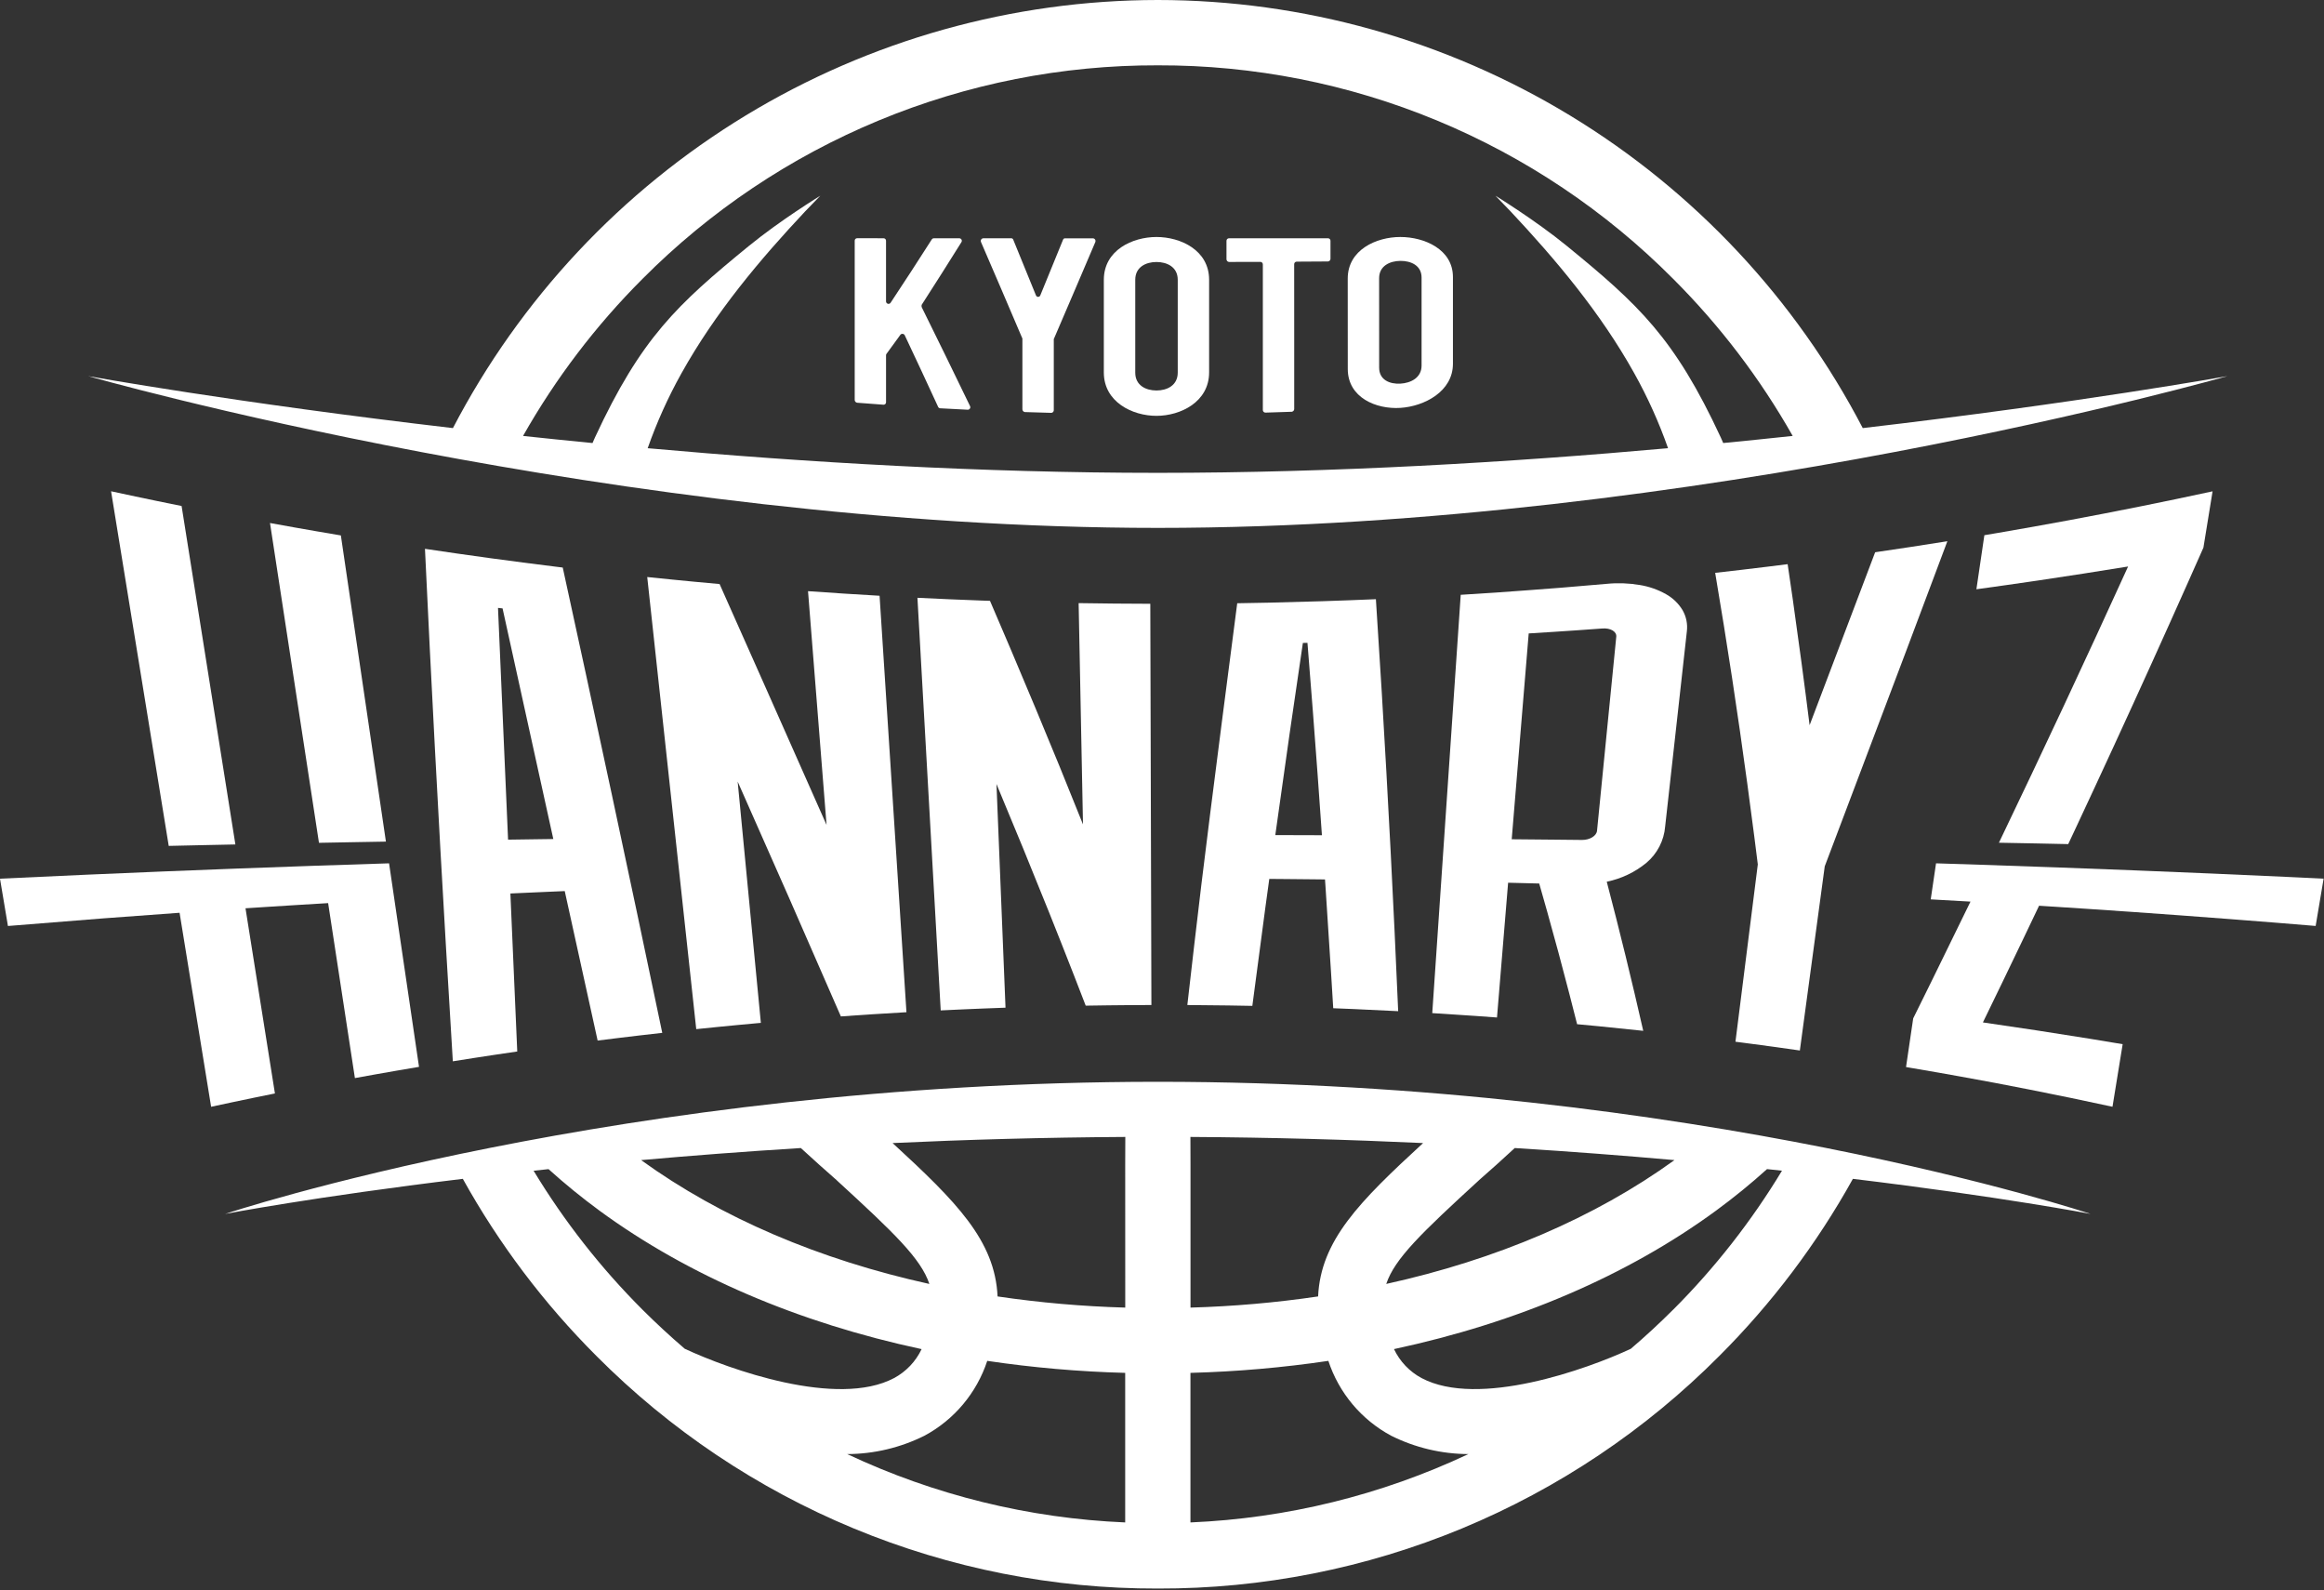
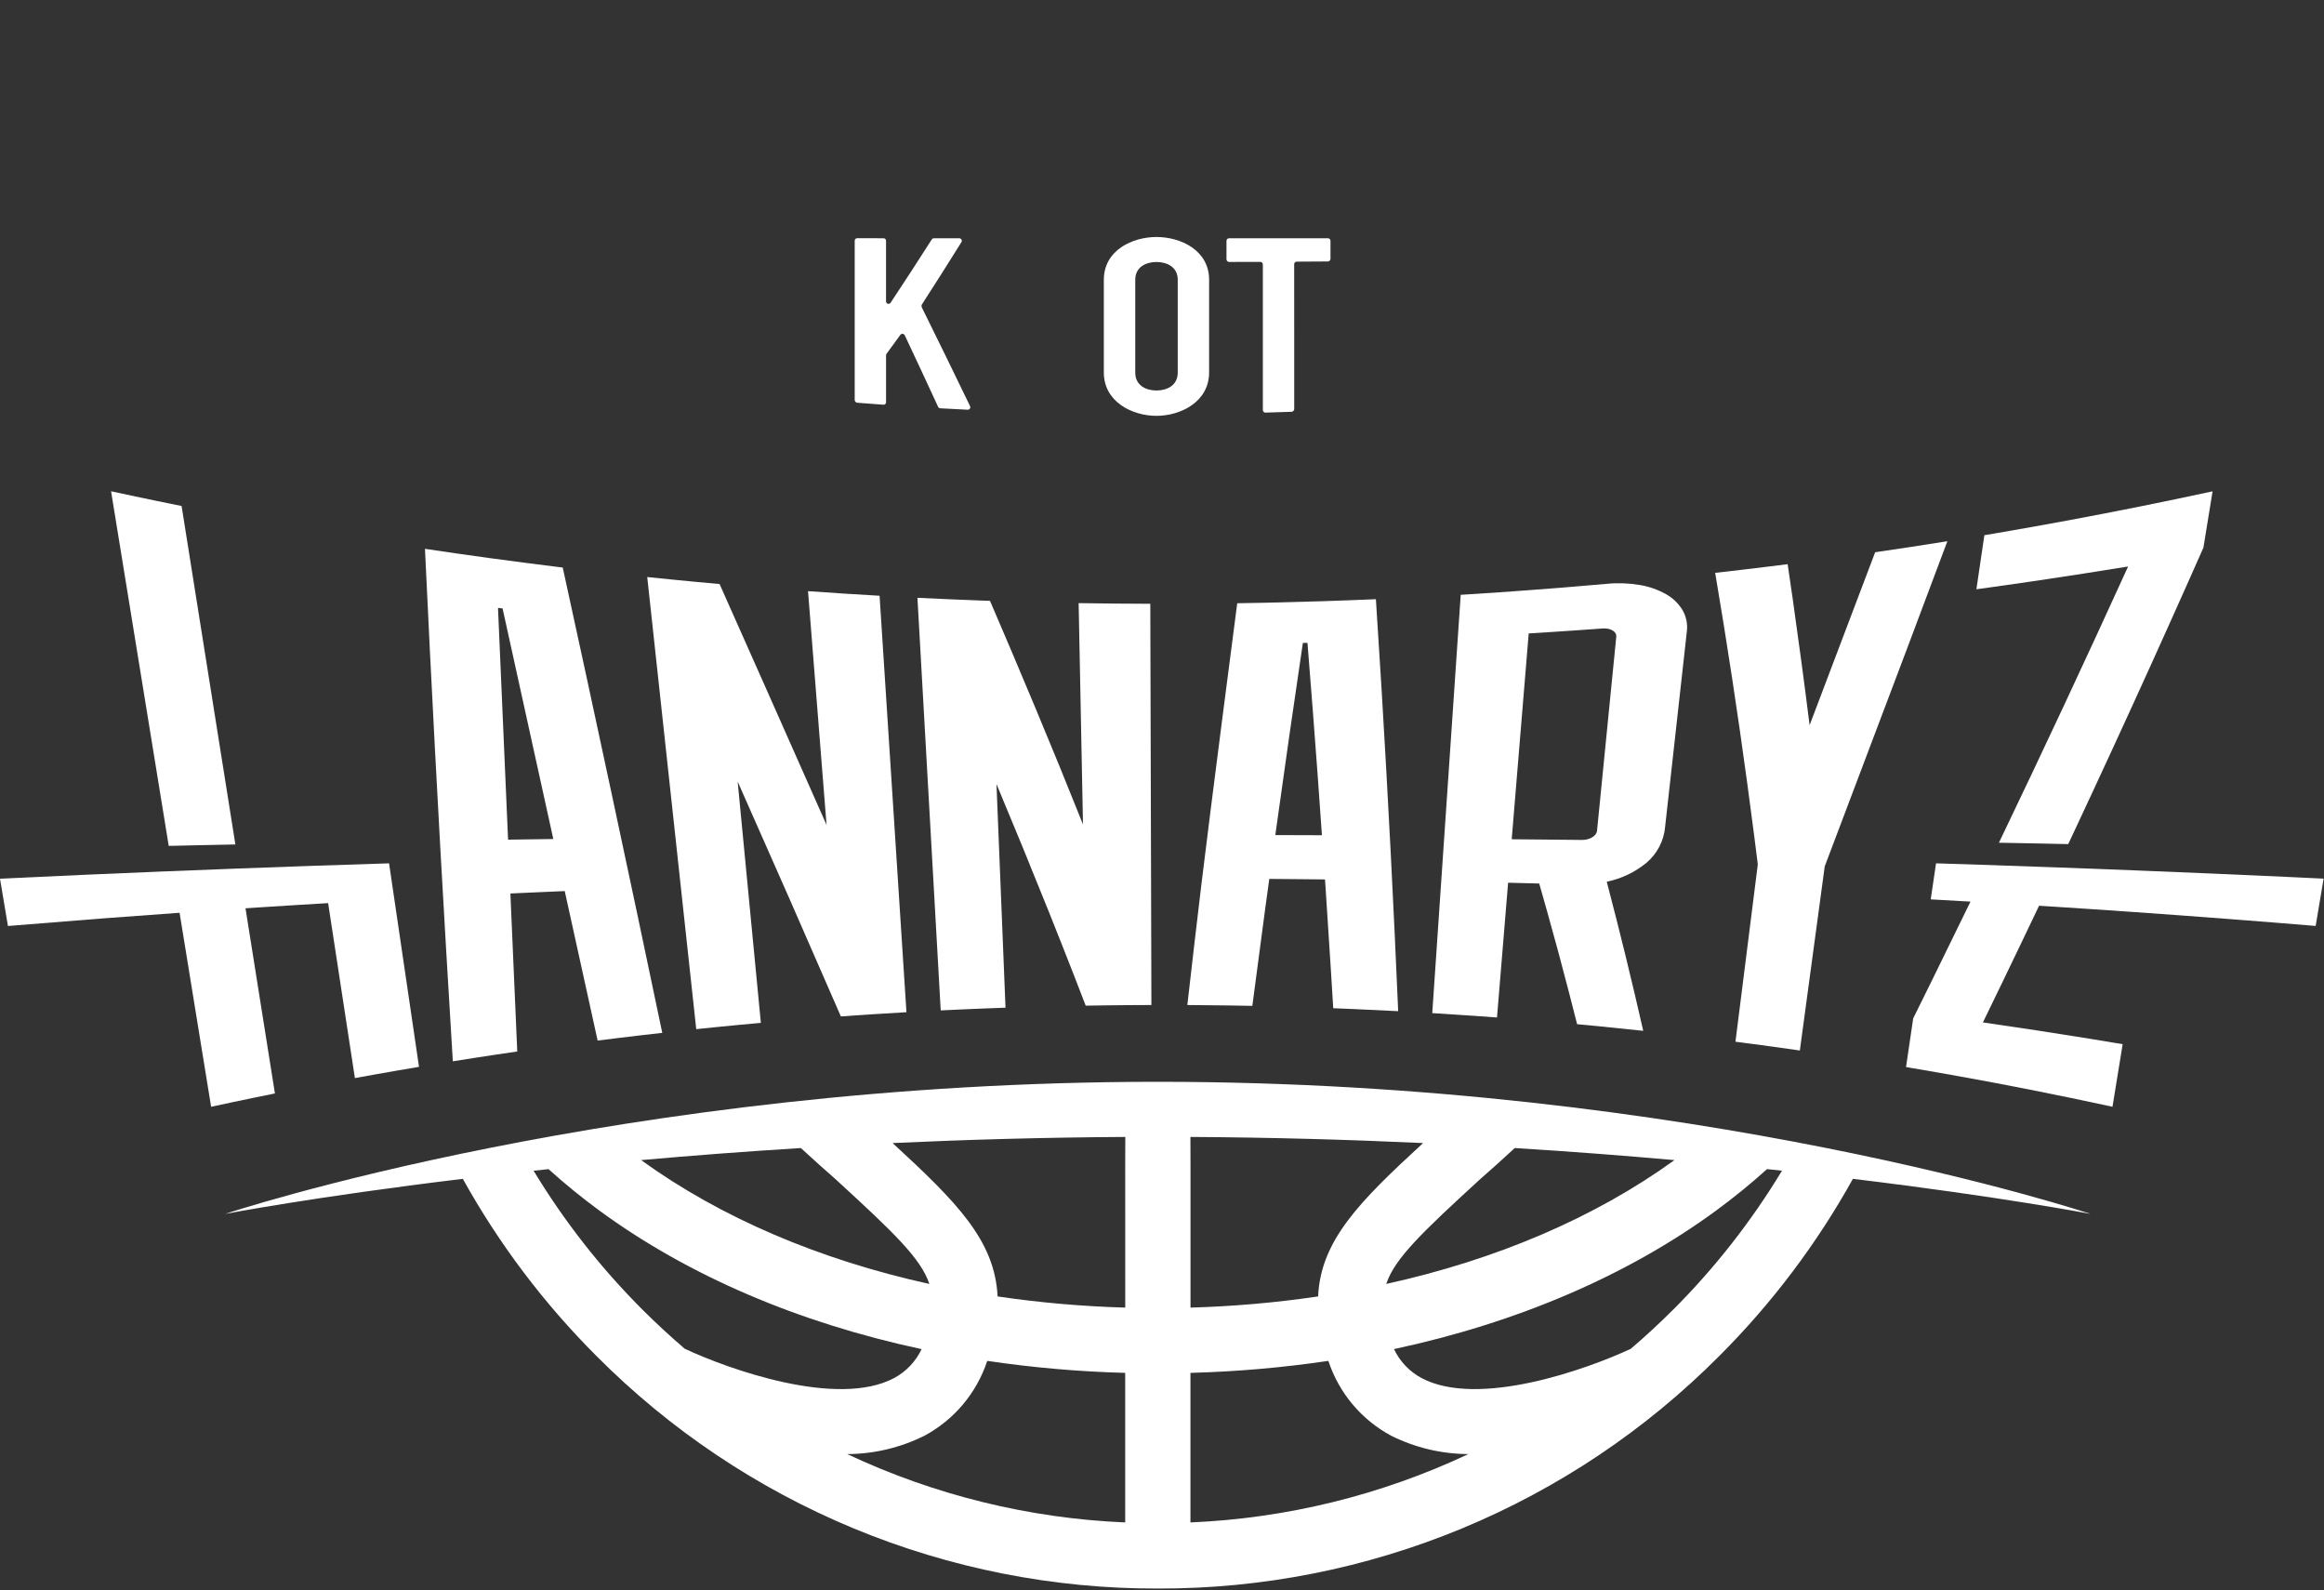
<svg xmlns="http://www.w3.org/2000/svg" width="788" height="539" viewBox="0 0 788 539" fill="none">
  <rect x="0" y="0" width="788" height="539" fill="#333333" stroke="none" />
  <path d="M466.525 203.121C454.578 203.637 442.199 204.034 430.244 204.296C427.083 204.364 423.269 204.436 419.507 204.494C418.939 208.696 410.219 275.925 407.343 299.934C405.715 313.516 404.132 327.102 402.593 340.693C407.098 340.72 412.029 340.772 416.534 340.837C418.818 340.87 421.694 340.92 424.631 340.978C425.16 336.895 429.05 307.613 429.05 307.613C429.485 304.387 429.948 301.164 430.378 297.94L435.794 297.985C438.935 298.011 442.004 298.041 445.149 298.074L449.268 298.119C449.322 298.907 449.38 299.69 449.432 300.482L451.325 329.803C451.565 333.637 451.808 337.619 452.059 341.779C454.996 341.891 456.811 341.965 459.094 342.064C464.301 342.288 468.876 342.512 474.08 342.779C472.537 306.665 470.678 270.566 468.503 234.484C467.87 224.028 467.211 213.574 466.525 203.121ZM445.714 283.124L436.256 283.095L432.417 283.084C434.004 271.656 435.617 260.231 437.254 248.811C438.618 239.339 441.768 217.95 441.768 217.95L443.321 217.914C443.321 217.914 444.826 236.847 445.187 241.544C446.255 255.404 447.268 269.266 448.225 283.131L445.714 283.124Z" fill="white" />
  <path d="M564.898 201.422C562.15 199.872 559.15 198.818 556.036 198.311C552.325 197.682 548.547 197.548 544.801 197.914C540.843 198.27 532.57 198.957 529.243 199.235C523.935 199.648 512.686 200.5 507.376 200.861C504.047 201.086 499.252 201.395 495.288 201.635C495.012 205.687 495.05 205.129 494.792 208.911C493.305 230.778 492.121 248.171 490.631 270.049C488.966 294.51 487.301 318.972 485.637 343.434C490.512 343.728 495.23 344.035 500.103 344.376C502.38 344.533 504.662 344.697 507.587 344.917C507.888 341.262 508.024 339.609 508.278 336.54C509.112 326.42 511.055 302.888 511.358 299.234C515.571 299.335 517.678 299.389 521.902 299.501C522.974 303.236 523.74 305.928 524.624 309.094C527.347 318.801 529.642 327.324 532.168 337.085C533.01 340.329 533.77 343.293 534.75 347.194C537.743 347.472 539.592 347.643 541.918 347.867C547.224 348.383 551.881 348.866 557.174 349.438C553.336 332.522 549.213 315.674 544.805 298.893C549.734 297.887 554.342 295.693 558.23 292.501C560.061 290.966 561.567 289.082 562.662 286.958C563.757 284.835 564.419 282.515 564.608 280.133C565.727 270.065 566.849 259.996 567.974 249.928C568.68 243.57 569.386 237.213 570.093 230.858L570.062 231.143C570.25 229.435 570.444 227.694 570.643 225.919C570.701 225.396 570.757 224.871 570.816 224.348C570.905 223.538 570.998 222.728 571.087 221.918C571.186 221.031 571.285 220.144 571.384 219.255C571.568 217.602 571.761 215.864 571.967 213.988C572.266 211.505 571.752 208.991 570.502 206.824C569.135 204.567 567.203 202.706 564.898 201.422ZM545.615 240.185C545.346 242.877 543.358 262.933 543.118 265.369C542.878 267.806 541.828 278.361 541.507 281.61C541.333 283.362 539.056 284.75 536.424 284.732L528.123 284.647L520.879 284.578L512.578 284.501C512.906 280.515 514.061 266.52 514.324 263.346C514.586 260.171 518.008 218.715 518.338 214.726C521.674 214.524 524.453 214.347 527.046 214.176C529.64 214.006 532.049 213.847 534.64 213.667C537.231 213.488 540.025 213.292 543.345 213.048C546.105 212.846 548.204 214.098 548.031 215.848C547.697 219.184 545.882 237.479 545.615 240.185ZM570.989 222.686L570.885 223.61L570.93 223.204L570.989 222.686Z" fill="white" />
  <path d="M273.978 200.399C276.072 226.814 278.166 253.229 280.26 279.644C274.272 265.993 243.988 197.983 243.988 197.983C240.715 197.692 237.989 197.438 235.445 197.198C232.901 196.958 230.539 196.729 227.995 196.476C225.451 196.222 222.727 195.948 219.458 195.607C224.479 241.921 236.075 348.866 236.075 348.866C238.992 348.561 241.428 348.316 243.703 348.089C245.978 347.863 248.084 347.661 250.357 347.445C252.629 347.23 255.068 346.997 257.985 346.741L250.117 264.939C261.896 291.428 273.562 317.966 285.115 344.554L290.259 344.195C292.109 344.066 293.961 343.943 295.814 343.825C299.659 343.576 303.505 343.343 307.351 343.125C304.98 306.409 298.905 212.294 298.238 201.954C290.149 201.495 282.062 200.977 273.978 200.399Z" fill="white" />
  <path d="M390.311 305.826C390.267 290.04 390.224 274.253 390.182 258.465C390.132 240.536 390.083 222.606 390.033 204.676C381.933 204.657 373.833 204.582 365.733 204.452C366.226 229.457 366.719 254.461 367.211 279.464C361.976 266.353 356.636 253.284 351.19 240.257C348.456 233.699 345.7 227.151 342.921 220.614C342.057 218.581 341.189 216.549 340.319 214.516C340.319 214.516 336.729 206.123 335.677 203.68L332.923 203.584C325.637 203.319 318.355 203.007 311.076 202.648L318.311 330.881L318.968 342.518C321.896 342.374 324.337 342.262 326.616 342.161C328.896 342.06 331.011 341.97 333.29 341.881C335.569 341.791 338.002 341.696 340.941 341.595C339.918 316.319 338.895 291.044 337.873 265.768C343.931 280.226 349.878 294.733 355.716 309.29C358.569 316.42 361.392 323.561 364.184 330.713L368.133 340.905C371.103 340.855 373.578 340.819 375.889 340.793C378.199 340.766 380.342 340.745 382.653 340.727C384.964 340.709 387.435 340.696 390.406 340.689L390.374 329.373L390.311 305.826Z" fill="white" />
  <path d="M198.821 229.223C197.406 222.69 190.808 192.391 190.808 192.391L188.452 192.101C173.645 190.279 158.86 188.26 144.095 186.044C146.204 231.062 148.578 276.062 151.218 321.043C151.966 333.954 152.739 346.864 153.54 359.771C156.456 359.304 158.877 358.925 161.141 358.575C163.404 358.225 165.511 357.902 167.777 357.564C170.043 357.225 172.472 356.864 175.386 356.442L173.06 302.882L176.62 302.72C179.745 302.577 182.788 302.442 185.915 302.308C187.728 302.227 189.585 302.147 191.487 302.068L202.639 352.74C205.556 352.37 207.995 352.067 210.267 351.793C212.54 351.52 214.651 351.266 216.926 350.999C219.201 350.732 221.637 350.454 224.553 350.126C218.925 323.196 213.229 296.282 207.463 269.383C204.6 255.994 201.72 242.608 198.821 229.223ZM183.617 284.472L174.222 284.605L172.272 284.632L168.858 206.071L170.406 206.244L187.611 284.419L183.617 284.472Z" fill="white" />
  <path d="M635.808 187.208C628.418 206.755 621.01 226.295 613.585 245.826C611.897 232.294 609.807 216.725 607.886 203.224C607.437 200.134 606.668 194.806 606.138 191.248C602.865 191.663 601.788 191.798 599.24 192.11C592.801 192.906 588.011 193.456 581.566 194.187C585.593 217.959 589.226 241.792 592.463 265.688C593.272 271.642 594.059 277.599 594.825 283.559L596.02 293.019C595.516 297.028 591.641 327.734 590.187 339.301C589.752 342.754 588.947 349.125 588.442 353.134C591.359 353.509 591.48 353.525 593.746 353.828C600.027 354.649 604.005 355.205 610.277 356.107L615.374 318.39C615.823 315.153 618.152 297.836 618.715 293.674L622.08 284.786C630.414 262.827 637.91 243.018 646.188 221.039C650.902 208.517 655.605 195.994 660.297 183.468C652.144 184.773 643.982 186.02 635.808 187.208Z" fill="white" />
  <path d="M776.269 297.3C741.257 295.679 706.233 294.29 671.198 293.134L656.452 292.658L655.575 298.615C655.258 300.753 654.967 302.738 654.653 304.876C659.14 305.123 663.633 305.376 668.134 305.634C664.228 313.677 658.998 324.358 655.052 332.381C653.417 335.699 650.433 341.738 648.71 345.215C648.223 348.515 647.86 350.99 647.494 353.464C647.129 355.939 646.765 358.415 646.278 361.716C650.291 362.389 654.018 363.03 657.535 363.65C661.053 364.269 661.731 364.385 664.919 364.969C673.547 366.512 679.526 367.661 688.125 369.348C697.529 371.201 706.916 373.145 716.284 375.181L718.436 361.945C718.954 358.763 719.044 358.207 719.733 353.967C715.953 353.33 711.566 352.607 708.387 352.089C696.721 350.202 684.051 348.262 672.347 346.588C676.816 337.411 681.255 328.22 685.666 319.016C686.732 316.791 688.681 312.708 689.744 310.48L691.385 307.034C693.325 307.157 704.255 307.86 707.313 308.062C727.883 309.426 751.183 311.14 771.733 312.786C775.442 313.085 781.183 313.554 785.169 313.888L785.49 311.983C786.284 307.272 787.077 302.561 787.87 297.849C784.007 297.661 780.14 297.478 776.269 297.3Z" fill="white" />
  <path d="M721.577 192.034C707.299 223.397 692.699 254.61 677.778 285.672L680.341 285.722L690.676 285.919L701.272 286.143C701.793 285.04 702.856 282.778 703.372 281.675C707.688 272.459 712.516 262.076 716.774 252.831C725.378 234.158 733.616 215.978 741.984 197.194C743.72 193.301 745.263 189.826 747.114 185.646L747.895 180.852C748.119 179.45 749.797 169.148 750.219 166.555C733.975 170.072 717.682 173.35 701.339 176.388C693.469 177.849 685.59 179.254 677.702 180.603L672.841 181.429C672.3 185.094 672.038 186.885 671.631 189.635C671.089 193.328 670.685 196.063 670.14 199.755C677.177 198.792 684.206 197.792 691.228 196.756C701.359 195.253 711.476 193.679 721.577 192.034Z" fill="white" />
  <path d="M68.976 286.486L79.811 286.261L61.575 171.534C58.382 170.89 55.724 170.348 53.243 169.834C50.762 169.32 48.46 168.84 45.981 168.317C43.502 167.795 40.845 167.227 37.662 166.536L57.211 286.748L68.976 286.486Z" fill="white" />
-   <path d="M119.001 285.504L130.853 285.296L115.578 181.506C112.369 180.967 109.7 180.509 107.207 180.079C104.715 179.648 102.402 179.244 99.91 178.802C97.417 178.36 94.75 177.88 91.55 177.297L108.152 285.706L119.001 285.504Z" fill="white" />
  <path d="M29.699 296.499C19.798 296.934 9.898 297.389 0 297.863C0.538 301.071 0.945 303.471 1.346 305.881C1.748 308.29 2.156 310.693 2.692 313.901C6.694 313.567 31.956 311.55 35.26 311.299C38.565 311.048 58.7 309.576 60.889 309.421L71.584 375.187C74.466 374.564 76.87 374.05 79.111 373.577C81.352 373.103 83.438 372.668 85.682 372.204C87.925 371.739 90.332 371.248 93.219 370.665L83.243 307.898L91.066 307.391C94.245 307.189 97.489 306.985 100.815 306.778C104.143 306.572 107.546 306.366 111.077 306.157L111.259 306.146L120.336 365.458C123.232 364.928 125.646 364.495 127.9 364.096C130.155 363.697 132.246 363.329 134.501 362.941C136.756 362.552 139.174 362.137 142.075 361.65L131.921 292.658C97.841 293.723 63.767 295.003 29.699 296.499Z" fill="white" />
  <path d="M708.84 411.5C708.84 411.5 574.682 366.717 392.587 366.717C210.492 366.717 76.335 411.505 76.335 411.505C76.335 411.505 106.354 405.726 156.93 399.615C169.157 421.637 184.402 441.843 202.221 459.647C227.163 484.724 256.832 504.605 289.51 518.139C322.187 531.674 357.224 538.593 392.594 538.497H392.607C427.979 538.592 463.019 531.671 495.698 518.133C528.377 504.595 558.045 484.71 582.987 459.629C600.8 441.83 616.039 421.63 628.262 399.615C678.827 405.724 708.84 411.5 708.84 411.5ZM403.634 385.411C431.149 385.573 457.559 386.327 482.528 387.487C460.888 407.384 447.823 420.487 446.93 439.476C432.596 441.59 418.149 442.854 403.665 443.261V395.072C403.665 391.803 403.647 388.622 403.634 385.411ZM501.448 400.104C505.315 396.712 509.407 393.077 513.607 389.171C532.748 390.358 550.848 391.756 567.757 393.261C540.716 412.817 507.305 427.032 470.035 435.24C472.895 426.673 481.956 417.977 501.459 400.104H501.448ZM381.527 443.261C367.039 442.855 352.587 441.592 338.249 439.478C337.351 420.487 324.292 407.384 302.65 387.484C327.624 386.327 354.038 385.571 381.559 385.411C381.545 388.619 381.525 391.803 381.525 395.058C381.536 413.244 381.538 429.239 381.538 443.261H381.527ZM283.713 400.104C303.218 417.979 312.277 426.675 315.121 435.243C277.844 427.034 244.431 412.819 217.388 393.263C234.29 391.756 252.399 390.358 271.543 389.171C275.769 393.077 279.859 396.709 283.734 400.104H283.713ZM232.195 457.231C227.276 453.017 222.497 448.599 217.859 443.976C203.696 429.818 191.295 413.999 180.928 396.864C182.6 396.682 184.288 396.501 185.991 396.323C191.499 401.294 197.254 405.983 203.234 410.372C233.433 432.499 270.847 448.436 312.49 457.338C310.504 461.528 307.226 464.971 303.139 467.16C283.897 477.357 247.082 464.17 232.215 457.231H232.195ZM381.518 516.087C348.873 514.707 316.831 506.83 287.267 492.917C296.356 492.881 305.314 490.752 313.448 486.696C323.54 481.282 331.165 472.196 334.747 461.318C350.242 463.615 365.861 464.974 381.52 465.388V516.089L381.518 516.087ZM403.645 516.087V482.37C403.645 477.209 403.645 471.548 403.645 465.388C419.3 464.973 434.916 463.614 450.407 461.318C453.989 472.196 461.613 481.281 471.704 486.696C479.838 490.752 488.798 492.881 497.887 492.917C468.333 506.827 436.301 514.704 403.665 516.087H403.645ZM567.308 443.961C562.672 448.597 557.886 453.02 552.95 457.231C538.083 464.17 501.257 477.356 482.012 467.151C477.925 464.962 474.647 461.52 472.662 457.329C514.305 448.423 551.72 432.481 581.917 410.347C587.894 405.963 593.647 401.279 599.151 396.314C600.857 396.494 602.546 396.674 604.219 396.855C593.863 413.985 581.477 429.801 567.328 443.961H567.308Z" fill="white" />
-   <path d="M631.607 145.117C608.835 101.394 574.515 64.75 532.376 39.165C490.238 13.581 441.893 0.035 392.596 0H392.582C343.286 0.039 294.943 13.588 252.806 39.172C210.668 64.757 176.348 101.401 153.574 145.121C79.888 136.538 29.922 127.506 29.922 127.506C29.922 127.506 209.904 178.95 392.587 178.95C575.27 178.95 755.249 127.499 755.249 127.499C755.249 127.499 705.288 136.531 631.607 145.117ZM219.609 151.939C222.686 143.187 226.504 134.714 231.024 126.613C242.559 105.886 257.882 87.768 273.037 71.622C273.889 70.713 277.299 67.198 278.145 66.347C278.145 66.347 274.78 68.411 270.068 71.566C265.357 74.72 259.327 78.969 253.99 83.321C241.752 93.316 232.603 101.123 224.558 110.653C216.513 120.183 209.565 131.43 201.729 148.305C201.446 148.915 201.175 149.552 200.905 150.187C192.869 149.405 185.017 148.602 177.349 147.78C188.386 128.28 202.015 110.366 217.861 94.525C240.753 71.507 267.982 53.258 297.973 40.834C327.964 28.41 360.122 22.058 392.585 22.145C425.045 22.057 457.201 28.407 487.19 40.828C517.18 53.25 544.409 71.495 567.301 94.509C583.161 110.351 596.801 128.268 607.849 147.773C600.19 148.594 592.338 149.397 584.293 150.182C584.022 149.55 583.752 148.915 583.47 148.305C575.636 131.43 568.69 120.181 560.643 110.653C552.596 101.125 543.449 93.316 531.211 83.321C525.874 78.962 519.835 74.72 515.133 71.566C510.43 68.411 507.056 66.347 507.056 66.347C507.904 67.198 511.318 70.713 512.162 71.622C527.316 87.775 542.641 105.886 554.175 126.613C558.693 134.713 562.51 143.184 565.585 151.934C512.265 156.72 452.433 160.291 392.596 160.291C332.759 160.291 272.927 156.722 219.609 151.939Z" fill="white" />
  <path d="M299.595 80.768C299.706 80.767 299.815 80.789 299.917 80.831C300.019 80.873 300.112 80.935 300.189 81.014C300.267 81.093 300.328 81.186 300.369 81.289C300.41 81.391 300.429 81.501 300.427 81.612C300.427 89.821 300.427 93.926 300.427 102.135C300.421 102.322 300.477 102.506 300.586 102.658C300.696 102.81 300.853 102.922 301.033 102.975C301.213 103.028 301.405 103.02 301.579 102.952C301.754 102.884 301.901 102.76 301.997 102.599C307.588 94.144 310.386 89.83 315.981 81.096C316.051 80.994 316.145 80.912 316.254 80.856C316.364 80.801 316.486 80.774 316.609 80.778H325.266C325.419 80.777 325.568 80.817 325.7 80.893C325.831 80.97 325.94 81.08 326.015 81.213C326.089 81.346 326.126 81.496 326.123 81.648C326.12 81.8 326.076 81.949 325.995 82.079C320.611 90.675 317.919 94.929 312.535 103.295C312.428 103.57 312.428 103.875 312.535 104.149C315.808 110.752 318.26 115.755 320.714 120.778C323.169 125.801 325.621 130.846 328.894 137.619C328.966 137.748 329.004 137.894 329.003 138.042C329.002 138.19 328.963 138.335 328.889 138.463C328.815 138.591 328.71 138.699 328.582 138.774C328.455 138.849 328.311 138.89 328.163 138.893C324.407 138.709 322.529 138.613 318.774 138.404C318.609 138.389 318.452 138.326 318.323 138.223C318.193 138.12 318.097 137.981 318.045 137.823C313.544 128.082 311.297 123.241 306.796 113.7C306.737 113.566 306.646 113.448 306.531 113.358C306.416 113.267 306.281 113.206 306.137 113.179C305.993 113.153 305.844 113.162 305.705 113.206C305.565 113.251 305.438 113.328 305.336 113.433C303.415 116.082 302.455 117.399 300.537 120.015C300.451 120.176 300.415 120.359 300.431 120.54C300.431 126.887 300.431 130.059 300.431 136.405C300.422 136.619 300.33 136.821 300.175 136.969C300.02 137.116 299.814 137.197 299.599 137.195C296.01 136.944 294.215 136.809 290.637 136.522C290.417 136.488 290.216 136.381 290.065 136.218C289.914 136.055 289.822 135.846 289.805 135.625V81.585C289.803 81.475 289.824 81.367 289.865 81.265C289.906 81.163 289.968 81.071 290.045 80.994C290.123 80.916 290.215 80.856 290.317 80.814C290.418 80.773 290.527 80.753 290.637 80.755L299.595 80.768Z" fill="white" />
-   <path d="M332.6 81.981C332.553 81.854 332.535 81.718 332.548 81.583C332.561 81.448 332.604 81.318 332.674 81.202C332.745 81.087 332.841 80.989 332.954 80.915C333.068 80.842 333.197 80.795 333.331 80.778H342.823C342.978 80.76 343.134 80.794 343.267 80.876C343.399 80.957 343.501 81.081 343.555 81.227C346.64 88.756 348.181 92.54 351.266 100.13C351.322 100.277 351.421 100.403 351.551 100.493C351.68 100.583 351.834 100.632 351.991 100.634C352.149 100.635 352.303 100.59 352.434 100.503C352.566 100.416 352.668 100.291 352.728 100.146C355.817 92.61 357.363 88.825 360.455 81.236C360.509 81.09 360.61 80.967 360.743 80.885C360.875 80.804 361.031 80.769 361.186 80.787H370.678C370.813 80.806 370.943 80.855 371.058 80.93C371.172 81.006 371.268 81.106 371.338 81.224C371.408 81.341 371.451 81.473 371.464 81.61C371.476 81.746 371.457 81.884 371.409 82.012C368.612 88.583 366.512 93.498 364.412 98.403C362.312 103.307 360.214 108.206 357.417 114.703C357.376 114.747 357.345 114.799 357.326 114.856C357.307 114.913 357.301 114.974 357.309 115.033V139.085C357.302 139.307 357.213 139.519 357.059 139.68C356.905 139.84 356.697 139.938 356.475 139.953C352.885 139.857 351.091 139.803 347.501 139.684C347.277 139.654 347.07 139.546 346.917 139.379C346.764 139.213 346.674 138.997 346.664 138.771C346.664 129.2 346.664 124.413 346.664 114.847C346.671 114.788 346.665 114.728 346.647 114.671C346.629 114.614 346.599 114.561 346.558 114.517C343.765 107.957 341.673 103.06 339.577 98.178C337.482 93.296 335.391 88.426 332.6 81.981Z" fill="white" />
  <path d="M392.134 80.338C400.273 80.338 409.974 84.796 409.976 94.826C409.976 107.389 409.976 113.671 409.976 126.234C409.976 136.262 400.271 140.962 392.127 140.967C383.983 140.971 374.274 136.287 374.276 126.254C374.276 113.691 374.276 107.396 374.276 94.824C374.301 84.791 383.997 80.338 392.134 80.338ZM392.134 132.372C395.681 132.372 399.338 130.678 399.336 126.315V94.842C399.336 90.487 395.681 88.814 392.134 88.814C388.587 88.814 384.932 90.49 384.932 94.844C384.932 107.434 384.932 113.729 384.932 126.322C384.93 130.687 388.585 132.375 392.134 132.372Z" fill="white" />
  <path d="M416.702 88.798C416.478 88.776 416.269 88.673 416.115 88.507C415.961 88.342 415.872 88.127 415.865 87.901V81.671C415.859 81.556 415.876 81.442 415.915 81.334C415.954 81.226 416.014 81.128 416.093 81.044C416.171 80.96 416.265 80.893 416.37 80.846C416.475 80.8 416.588 80.775 416.702 80.773H433.499H450.295C450.407 80.774 450.518 80.798 450.622 80.842C450.725 80.887 450.818 80.951 450.895 81.032C450.973 81.114 451.034 81.21 451.073 81.315C451.113 81.42 451.132 81.531 451.128 81.644C451.128 84.089 451.128 85.312 451.128 87.757C451.117 87.979 451.027 88.189 450.874 88.349C450.721 88.51 450.516 88.611 450.295 88.632C446.033 88.659 443.911 88.673 439.655 88.695C439.54 88.697 439.427 88.721 439.322 88.768C439.217 88.814 439.123 88.882 439.045 88.965C438.967 89.049 438.907 89.148 438.868 89.256C438.829 89.363 438.811 89.478 438.818 89.592C438.818 99.407 438.818 106.77 438.829 114.131C438.841 121.492 438.829 128.855 438.829 138.67C438.82 138.895 438.731 139.111 438.579 139.277C438.427 139.444 438.221 139.552 437.997 139.583C434.407 139.713 432.613 139.769 429.023 139.874C428.802 139.859 428.595 139.761 428.441 139.602C428.288 139.443 428.198 139.232 428.191 139.011C428.191 129.14 428.191 121.736 428.191 114.333C428.191 106.93 428.191 99.526 428.191 89.655C428.196 89.542 428.178 89.428 428.138 89.322C428.099 89.215 428.038 89.118 427.96 89.035C427.882 88.953 427.788 88.887 427.684 88.842C427.58 88.796 427.468 88.772 427.354 88.771L416.702 88.798Z" fill="white" />
-   <path d="M474.805 80.338C482.945 80.338 492.646 84.513 492.646 93.904V123.322C492.646 132.711 482.958 137.741 474.826 138.268C466.693 138.795 456.995 134.849 456.99 125.074C456.99 112.827 456.99 106.705 456.975 94.458C456.961 84.684 466.659 80.338 474.805 80.338ZM474.823 130.05C478.368 129.853 482.016 128.049 482.016 123.923C482.016 111.99 482.016 106.025 482.016 94.086C482.016 89.96 478.362 88.406 474.817 88.439C471.272 88.473 467.62 90.115 467.62 94.308C467.62 106.422 467.62 112.495 467.633 124.621C467.626 128.823 471.27 130.248 474.805 130.05H474.823Z" fill="white" />
</svg>